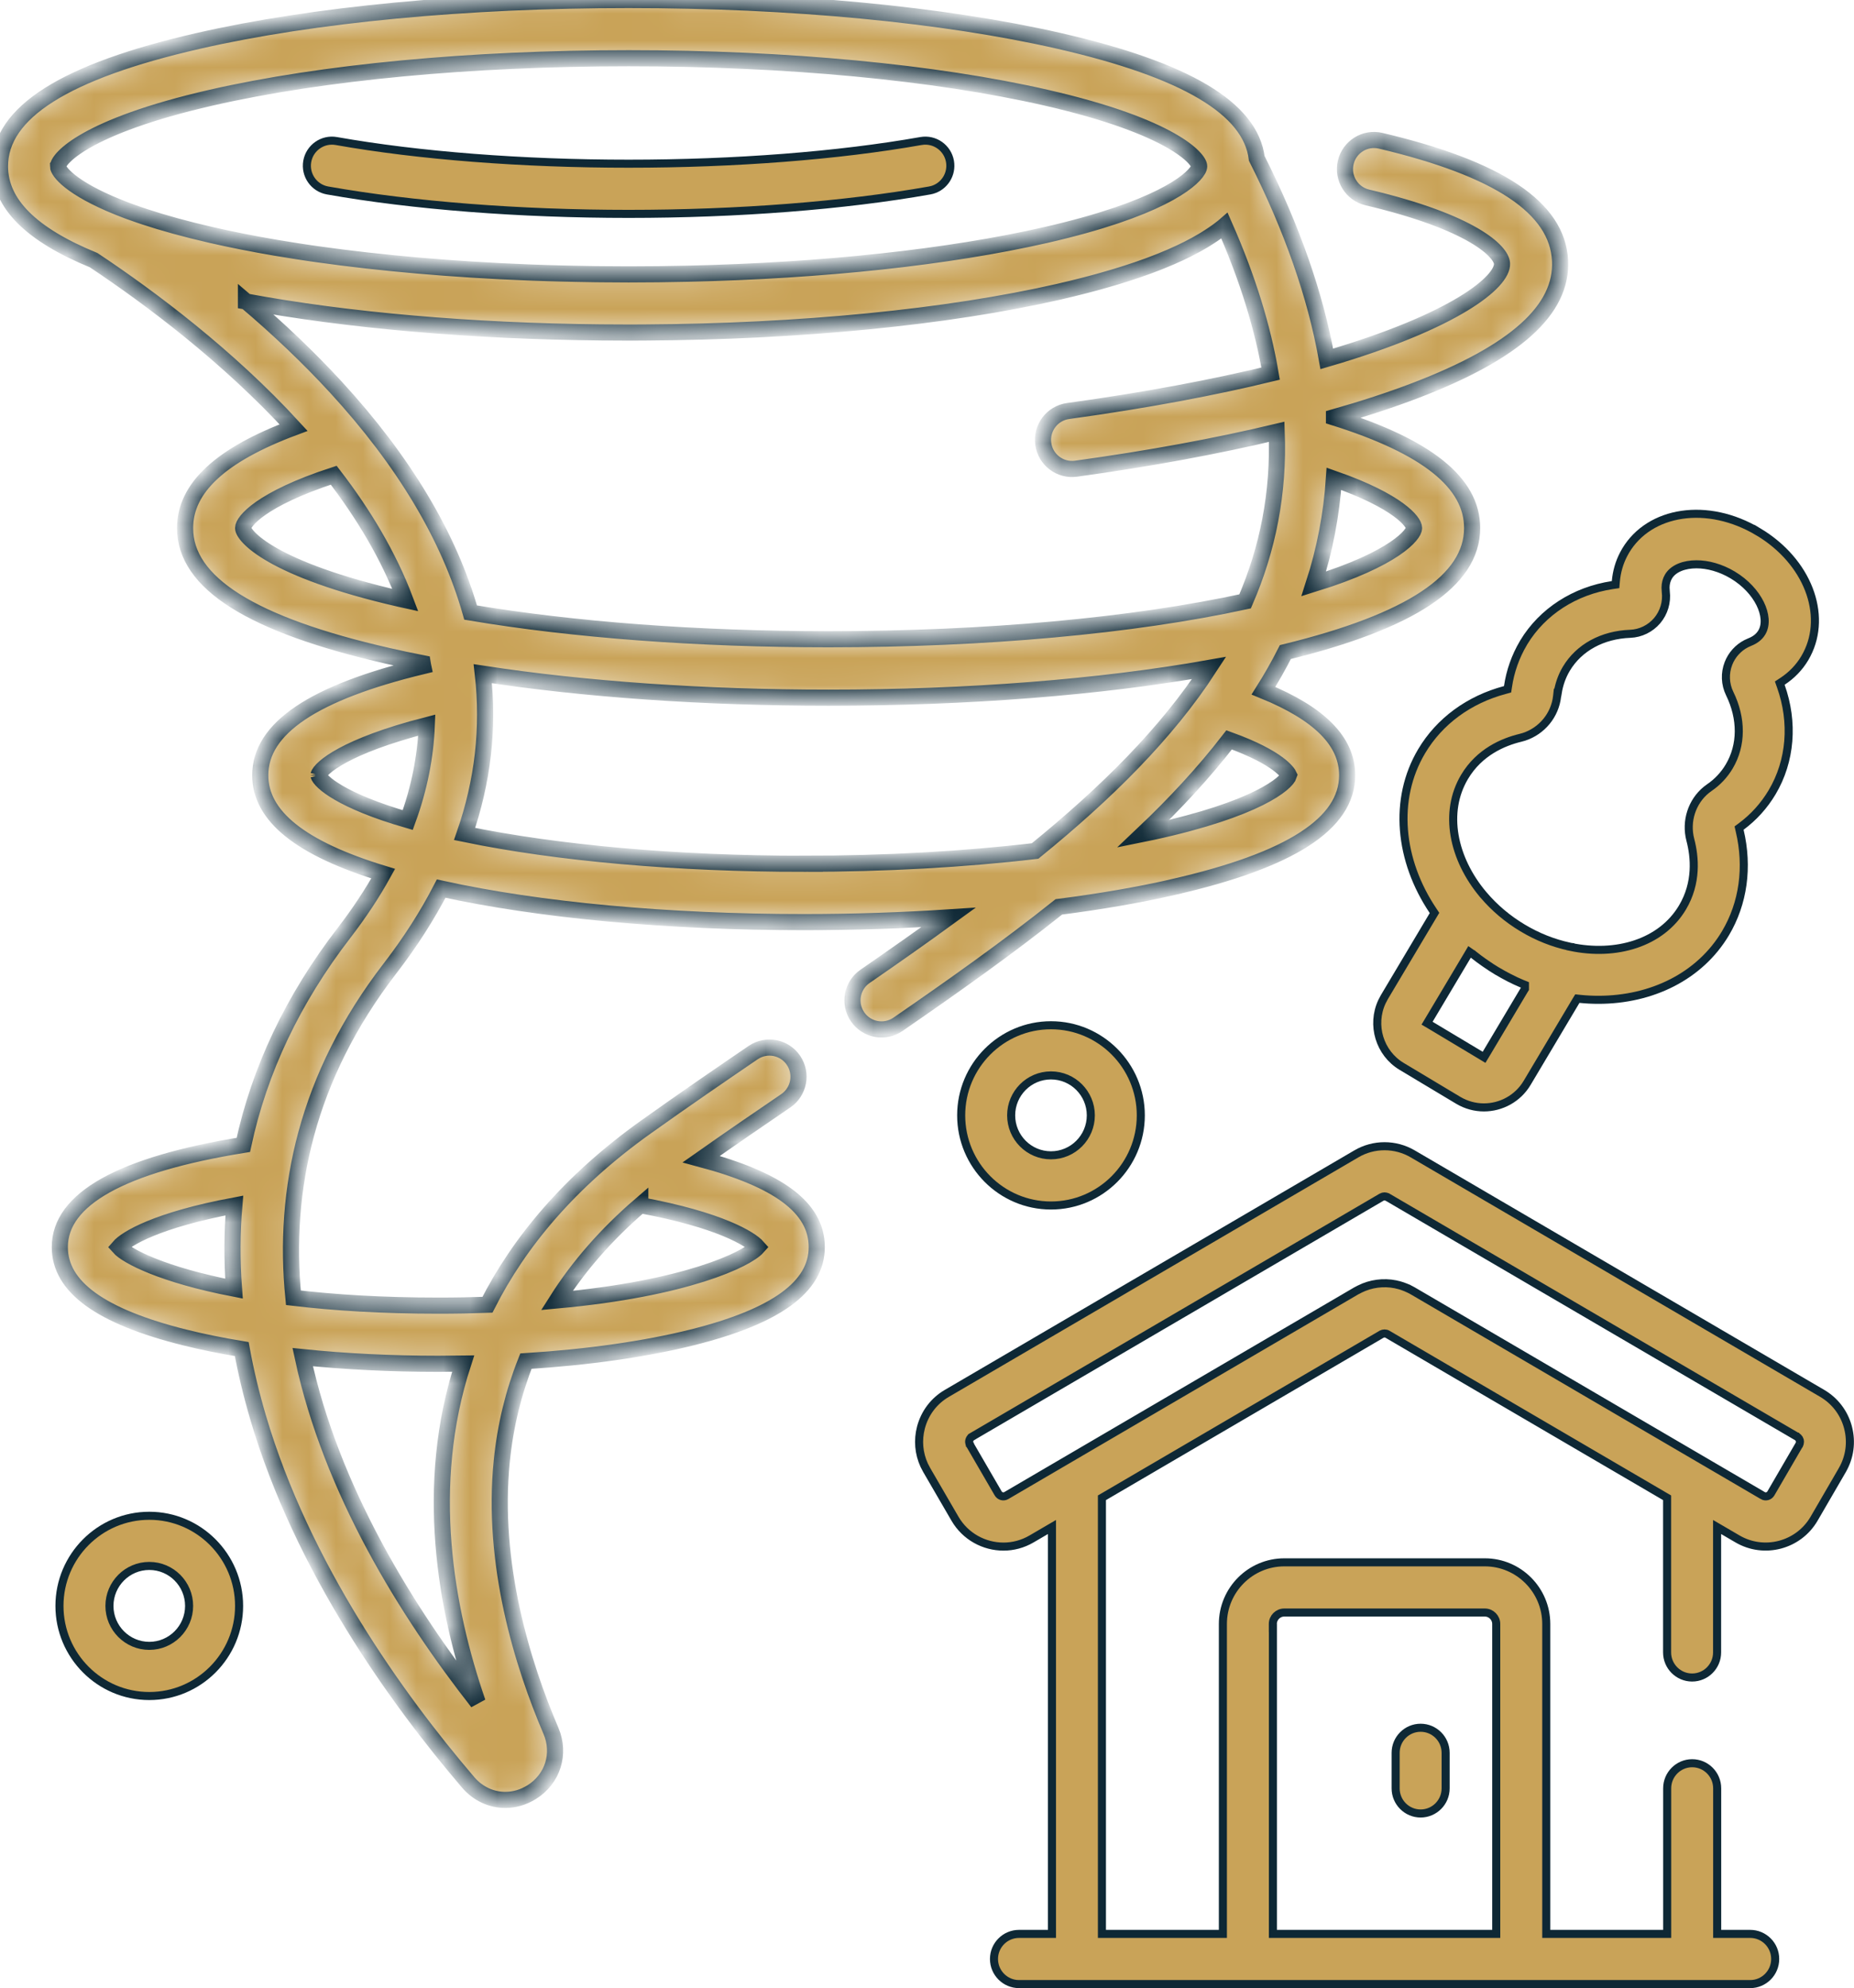
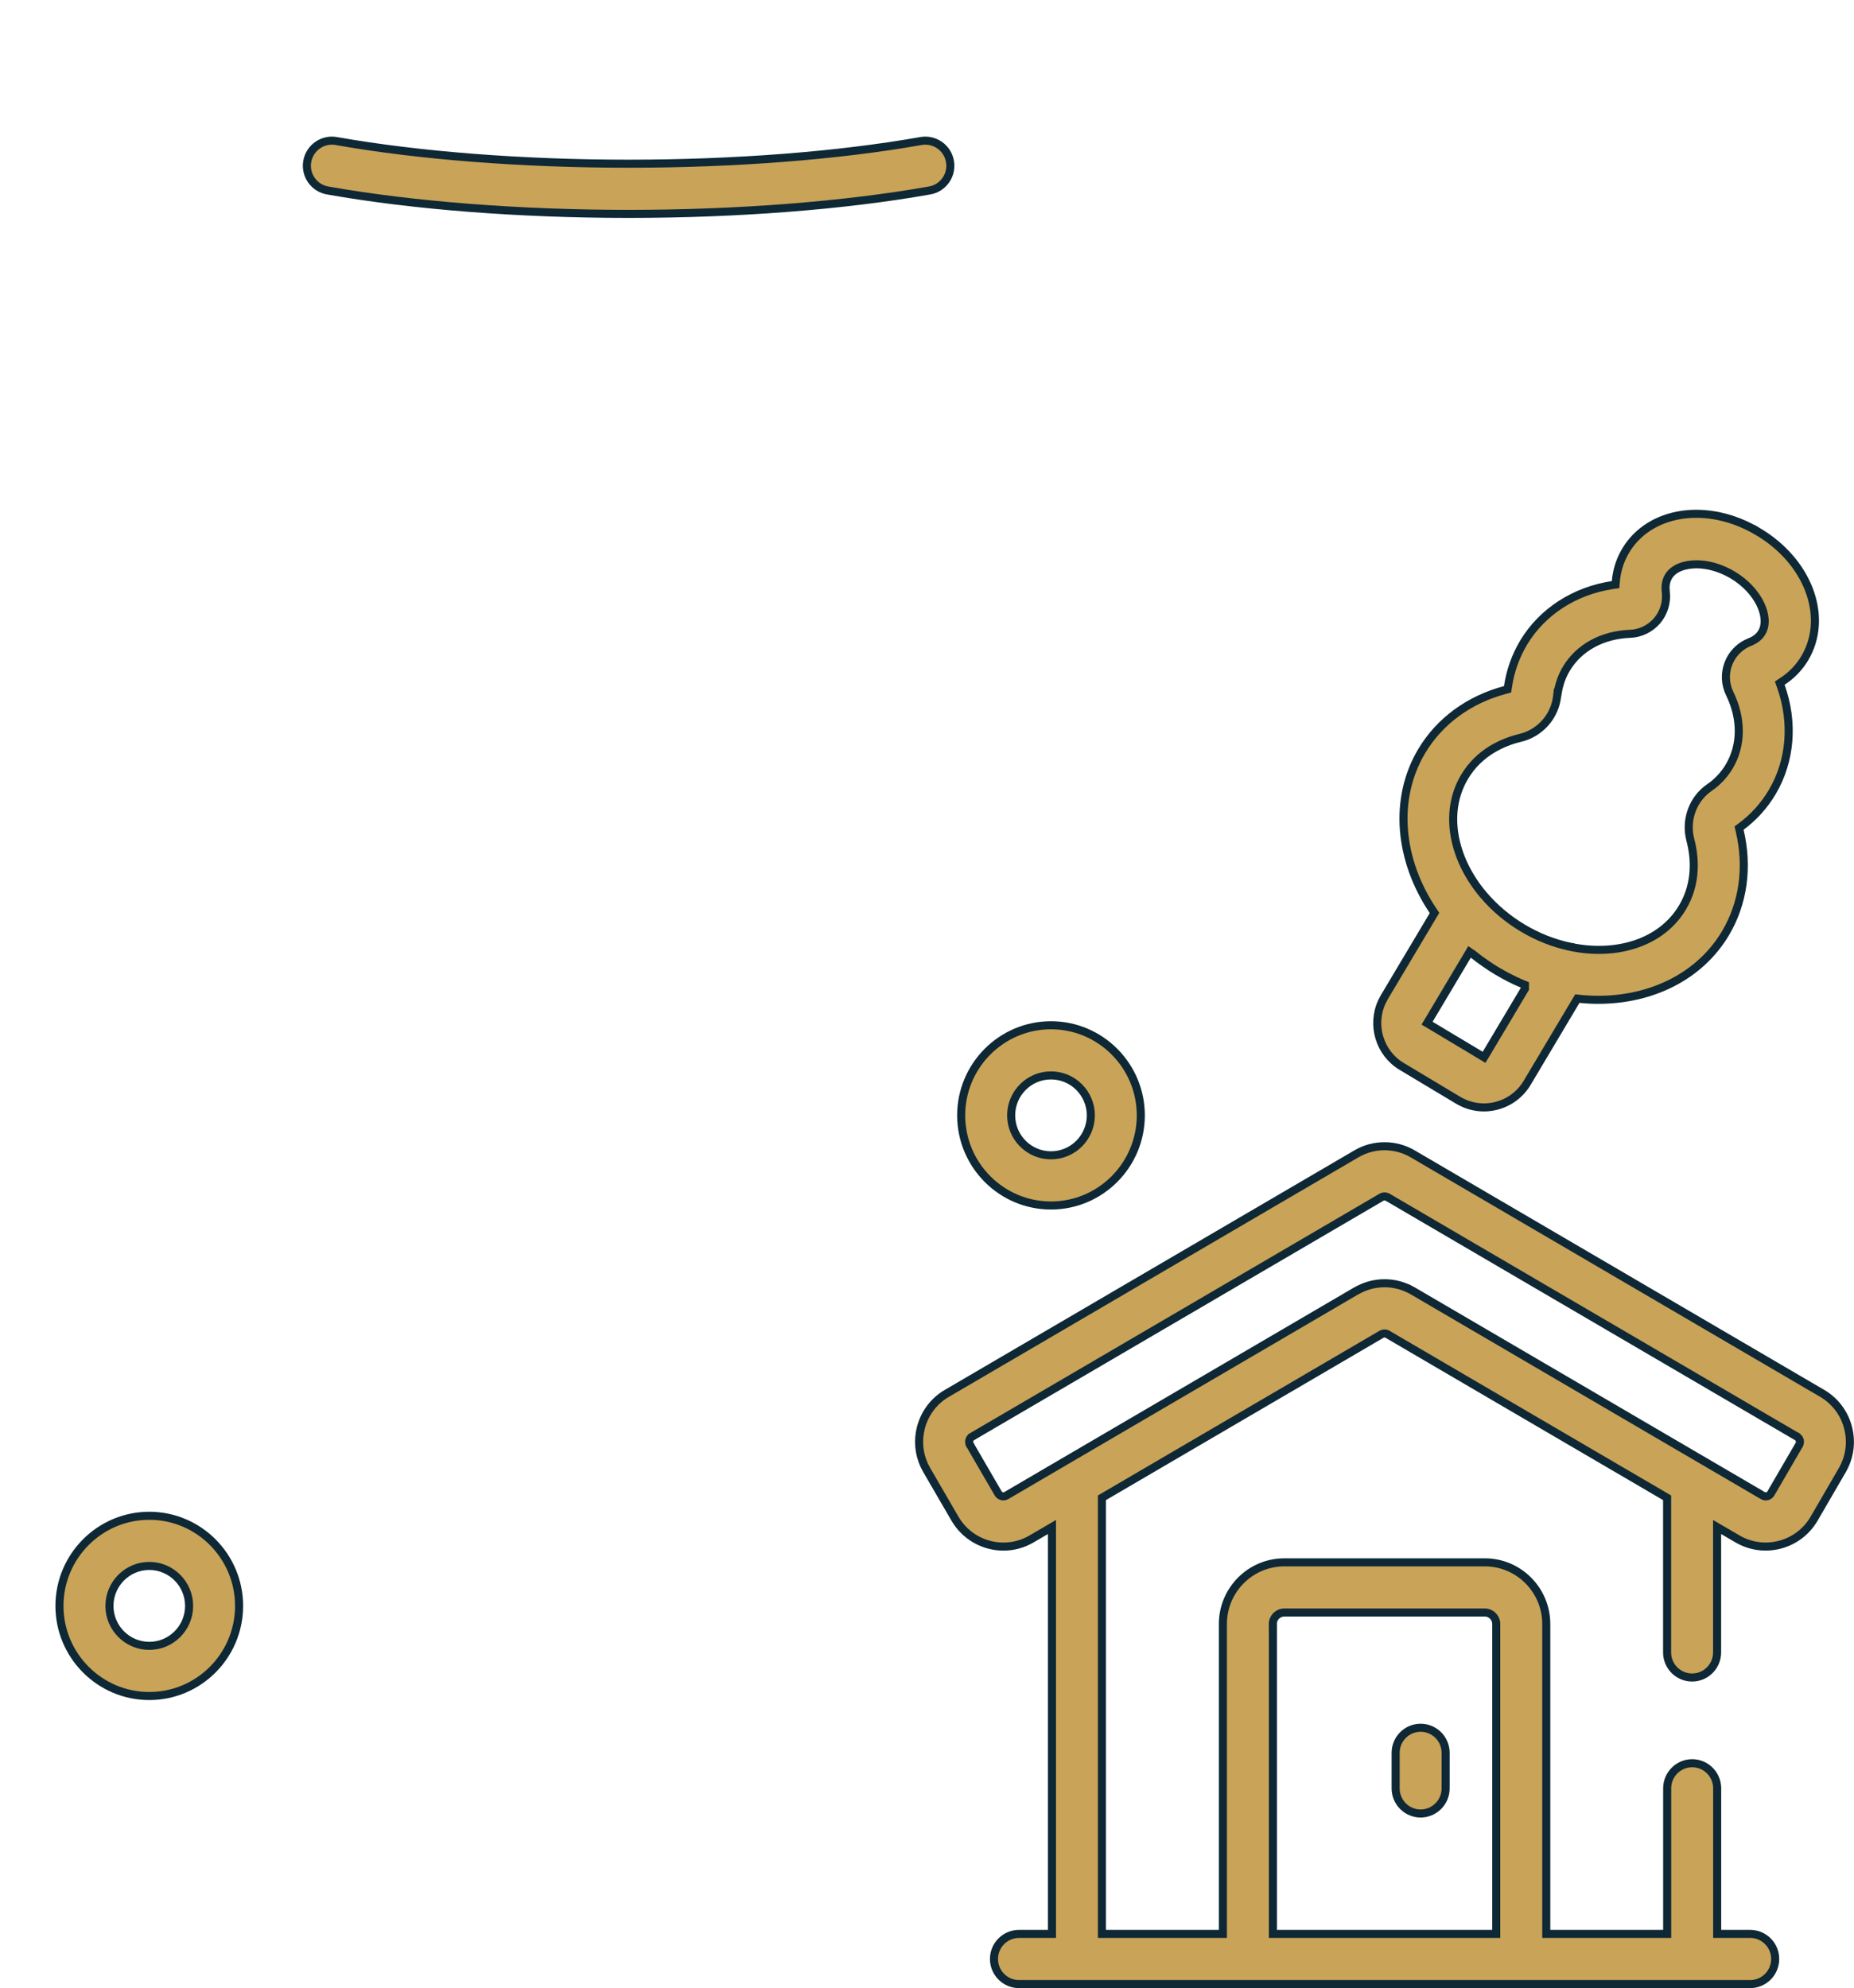
<svg xmlns="http://www.w3.org/2000/svg" width="69" height="74" viewBox="0 0 69 74" fill="none">
  <path d="M60.5 20.499C61.389 19.007 63.546 18.661 65.442 19.797V19.796C67.28 20.898 68.011 22.877 67.246 24.356L67.168 24.498C66.961 24.845 66.678 25.138 66.336 25.361L66.237 25.426L66.276 25.537C66.758 26.887 66.644 28.327 65.953 29.488C65.654 29.99 65.267 30.418 64.802 30.763L64.723 30.822L64.745 30.918C65.067 32.275 64.879 33.623 64.217 34.736C63.259 36.345 61.464 37.214 59.488 37.214C59.26 37.214 59.03 37.203 58.799 37.179L58.704 37.169L58.654 37.251L56.835 40.306C56.486 40.892 55.863 41.219 55.226 41.219C54.901 41.219 54.57 41.133 54.27 40.954L52.167 39.694C51.337 39.196 51.03 38.148 51.431 37.287L51.52 37.117L53.339 34.063L53.388 33.981L53.335 33.902C52.077 32.032 51.843 29.752 52.911 27.958C53.574 26.845 54.67 26.039 56.012 25.682L56.107 25.656L56.122 25.559C56.204 24.99 56.401 24.432 56.694 23.938L56.712 23.906C57.406 22.761 58.608 21.989 60.009 21.777L60.126 21.76L60.136 21.642C60.167 21.284 60.264 20.943 60.427 20.631L60.5 20.499ZM54.61 35.569L53.188 37.955L53.111 38.084L53.24 38.16L55.103 39.277L55.232 39.355L55.31 39.226L56.731 36.84L56.753 36.805V36.66L56.658 36.622C56.657 36.622 56.656 36.621 56.651 36.619L56.584 36.752L56.651 36.618L56.641 36.614L56.533 36.566L56.527 36.563L56.41 36.512C56.335 36.476 56.262 36.44 56.188 36.402H56.185C56.183 36.401 56.18 36.399 56.177 36.398C56.019 36.317 55.864 36.23 55.708 36.138H55.707C55.638 36.096 55.571 36.054 55.504 36.011L55.304 35.876L55.222 35.819H55.221C55.095 35.73 54.972 35.639 54.855 35.545C54.848 35.539 54.84 35.534 54.835 35.53C54.832 35.528 54.83 35.527 54.828 35.525L54.826 35.523H54.825V35.523L54.692 35.43L54.61 35.569ZM63.137 21.004C62.688 21.004 62.28 21.15 62.096 21.458C62.023 21.58 61.988 21.72 61.986 21.87L61.995 22.023C62.043 22.41 61.926 22.803 61.674 23.101C61.421 23.398 61.056 23.576 60.669 23.591C59.639 23.63 58.766 24.099 58.292 24.895C58.131 25.166 58.024 25.471 57.974 25.783H57.965L57.95 25.917C57.873 26.617 57.385 27.208 56.716 27.426L56.579 27.464C55.944 27.618 55.055 27.993 54.506 28.916C53.72 30.236 54.075 31.957 55.193 33.29V33.291C55.198 33.297 55.203 33.302 55.206 33.306L55.215 33.315C55.619 33.791 56.106 34.203 56.661 34.536C57.215 34.869 57.806 35.104 58.416 35.235L58.428 35.239C58.432 35.24 58.438 35.241 58.445 35.242V35.243C60.148 35.603 61.83 35.1 62.616 33.778C63.165 32.857 63.076 31.894 62.909 31.26C62.728 30.568 62.967 29.838 63.504 29.4L63.615 29.317C63.919 29.109 64.168 28.844 64.355 28.53C64.828 27.736 64.828 26.743 64.373 25.814C64.203 25.465 64.186 25.057 64.328 24.694C64.452 24.375 64.689 24.114 64.988 23.959L65.12 23.899C65.316 23.822 65.472 23.705 65.569 23.541C65.743 23.249 65.693 22.844 65.507 22.467C65.317 22.082 64.97 21.692 64.487 21.402C64.029 21.128 63.55 21.004 63.137 21.004Z" fill="#C9A358" stroke="#0E2835" stroke-width="0.3" />
  <path d="M34.277 5.249C34.782 5.16 35.265 5.499 35.355 6.007C35.438 6.484 35.147 6.939 34.693 7.068L34.601 7.089C31.433 7.651 27.452 7.961 23.395 7.961C19.339 7.961 15.359 7.651 12.19 7.089C11.685 7 11.346 6.516 11.435 6.007C11.525 5.499 12.009 5.16 12.514 5.249C15.582 5.793 19.446 6.093 23.395 6.093C27.344 6.093 31.208 5.793 34.276 5.249H34.277Z" fill="#C9A358" stroke="#0E2835" stroke-width="0.3" />
  <path d="M52.871 64.309C53.384 64.309 53.802 64.727 53.802 65.243V66.565C53.802 67.081 53.384 67.5 52.871 67.5C52.358 67.5 51.941 67.081 51.941 66.565V65.243C51.941 64.727 52.358 64.309 52.871 64.309Z" fill="#C9A358" stroke="#0E2835" stroke-width="0.3" />
  <path d="M47.797 60.02C47.562 60.02 47.371 60.212 47.371 60.446V60.596H47.373V71.982H55.685V60.446C55.685 60.212 55.494 60.02 55.26 60.02H47.797ZM51.64 44.561C51.571 44.521 51.485 44.521 51.417 44.561L36.178 53.474V53.475C36.157 53.487 36.123 53.51 36.099 53.552L36.075 53.611C36.063 53.658 36.07 53.699 36.077 53.724C36.081 53.737 36.084 53.748 36.088 53.756C36.09 53.76 36.091 53.764 36.093 53.767L36.096 53.773L36.097 53.774V53.775L36.099 53.777L37.149 55.586C37.211 55.692 37.346 55.729 37.453 55.666L50.478 48.046C50.524 48.021 50.562 48.001 50.602 47.982L50.603 47.981C51.018 47.774 51.489 47.714 51.935 47.803H51.935L51.991 47.817L51.995 47.818C52.035 47.827 52.042 47.827 52.066 47.834L52.067 47.834C52.147 47.856 52.223 47.882 52.299 47.913L52.302 47.914C52.318 47.92 52.333 47.925 52.35 47.932V47.933C52.389 47.95 52.428 47.968 52.466 47.987L52.578 48.047L65.602 55.665V55.666C65.709 55.731 65.846 55.691 65.907 55.586L66.949 53.794L66.957 53.786L66.969 53.757C66.962 53.775 66.977 53.74 66.982 53.719C66.986 53.704 66.989 53.688 66.989 53.669L66.982 53.611L66.955 53.547C66.944 53.53 66.932 53.517 66.922 53.507C66.912 53.497 66.902 53.489 66.894 53.484C66.891 53.481 66.887 53.479 66.884 53.477C66.882 53.476 66.881 53.476 66.88 53.475L66.878 53.473H66.877L51.641 44.561H51.64ZM62.044 55.749L61.97 55.706L51.639 49.663C51.569 49.621 51.484 49.624 51.418 49.662L51.415 49.663L41.084 55.706L41.01 55.749V71.982H45.512V60.446C45.512 59.18 46.539 58.152 47.798 58.152H55.261C56.52 58.152 57.547 59.181 57.547 60.446V71.982H62.047V66.564C62.047 66.048 62.465 65.629 62.977 65.629C63.491 65.629 63.908 66.048 63.908 66.564V71.982H65.137C65.65 71.982 66.067 72.4 66.067 72.915C66.067 73.431 65.65 73.85 65.137 73.85H37.924C37.411 73.85 36.993 73.431 36.993 72.915C36.993 72.4 37.411 71.982 37.924 71.982H39.151V56.837L38.925 56.969L38.391 57.281C38.061 57.474 37.702 57.566 37.346 57.566C36.628 57.566 35.929 57.193 35.542 56.529L34.491 54.719L34.395 54.535C34.194 54.097 34.151 53.606 34.275 53.134C34.417 52.595 34.759 52.142 35.24 51.862L50.48 42.948C51.125 42.569 51.929 42.569 52.576 42.948L67.815 51.862C68.282 52.135 68.618 52.571 68.766 53.09L68.778 53.136C68.919 53.676 68.844 54.237 68.564 54.72V54.721L67.514 56.529C66.934 57.524 65.656 57.86 64.665 57.281L64.131 56.969L63.905 56.837V61.505C63.905 62.021 63.488 62.439 62.975 62.439C62.462 62.439 62.044 62.021 62.044 61.505V55.749Z" fill="#C9A358" stroke="#0E2835" stroke-width="0.3" />
  <mask id="path-5-inside-1_782_605" fill="white">
-     <path d="M43.69 33.01C48.028 32.017 50.137 30.658 50.137 28.856C50.137 27.597 49.114 26.562 47.021 25.709C47.164 25.481 47.304 25.251 47.436 25.018C47.577 24.771 47.71 24.521 47.837 24.271C52.512 23.126 54.788 21.613 54.788 19.653C54.788 17.968 53.104 16.62 49.646 15.537C49.646 15.534 49.646 15.533 49.646 15.53C50.745 15.218 51.755 14.887 52.664 14.54C56.39 13.116 58.155 11.531 58.06 9.694C57.957 7.732 55.774 6.276 51.383 5.239C50.804 5.102 50.221 5.463 50.084 6.046C49.947 6.628 50.307 7.212 50.888 7.349C54.8 8.273 55.877 9.361 55.9 9.808C55.936 10.486 54.173 11.954 49.379 13.358C48.956 10.987 48.086 8.504 46.772 5.894C46.544 4.034 44.132 2.602 39.416 1.522C35.123 0.541 29.435 0 23.396 0C17.358 0 11.668 0.541 7.377 1.523C2.413 2.658 0 4.186 0 6.19C0 7.572 1.147 8.727 3.486 9.684C5.612 11.1 8.481 13.251 10.926 15.916C8.214 16.93 6.888 18.16 6.888 19.655C6.888 21.696 9.354 23.251 14.426 24.411C14.847 24.508 15.285 24.599 15.731 24.687C15.734 24.706 15.739 24.726 15.742 24.745C15.744 24.761 15.746 24.777 15.749 24.791C11.672 25.773 9.686 27.105 9.686 28.856C9.686 30.376 11.187 31.581 14.262 32.518C13.854 33.255 13.37 33.988 12.81 34.715C10.904 37.188 9.653 39.827 9.056 42.614C4.523 43.346 2.226 44.626 2.226 46.419C2.226 47.898 3.739 48.996 6.854 49.777C7.516 49.943 8.235 50.089 8.997 50.215C9.15 51.053 9.352 51.9 9.604 52.757C11.253 58.35 14.766 63.232 17.424 66.343C17.79 66.77 18.291 66.995 18.804 66.995C19.137 66.995 19.475 66.901 19.786 66.707C20.573 66.216 20.868 65.276 20.504 64.423C19.454 61.965 18.285 58.224 18.676 54.368C18.807 53.07 19.108 51.835 19.573 50.663C21.892 50.517 24.024 50.213 25.77 49.777C28.884 48.996 30.397 47.898 30.397 46.419C30.397 44.941 28.952 43.91 26.097 43.145C27.21 42.362 28.297 41.618 29.244 40.973C29.738 40.636 29.867 39.963 29.531 39.467C29.195 38.971 28.524 38.843 28.03 39.179C26.846 39.986 25.447 40.944 24.043 41.946C21.195 43.977 19.318 46.238 18.141 48.565C17.558 48.586 16.951 48.597 16.311 48.597C14.209 48.597 12.423 48.483 10.919 48.305C10.523 44.299 11.401 40.087 14.518 36.042C15.272 35.063 15.904 34.073 16.419 33.075C20.076 33.88 24.85 34.322 29.911 34.322C31.759 34.322 33.569 34.261 35.302 34.147C34.3 34.875 33.262 35.604 32.196 36.34C31.703 36.678 31.579 37.353 31.916 37.847C32.254 38.341 32.926 38.465 33.419 38.127C35.444 36.731 37.487 35.287 39.407 33.755C40.956 33.556 42.397 33.309 43.69 33.012V33.01ZM23.83 44.858C26.793 45.406 27.932 46.117 28.196 46.418C27.794 46.874 25.534 47.966 20.724 48.405C21.532 47.129 22.568 45.945 23.83 44.857V44.858ZM16.311 50.762C16.622 50.762 16.93 50.758 17.237 50.754C15.757 55.3 16.584 59.901 17.777 63.36C15.152 60.012 12.328 55.481 11.266 50.514C12.849 50.677 14.556 50.762 16.311 50.762ZM4.425 46.418C4.69 46.108 5.825 45.412 8.721 44.871C8.634 45.884 8.63 46.916 8.708 47.964C6.057 47.451 4.725 46.757 4.425 46.418ZM47.973 28.857C47.884 29.149 46.792 30.116 42.886 30.967C42.775 30.992 42.658 31.015 42.544 31.038C43.717 29.927 44.799 28.763 45.744 27.539C47.628 28.221 47.94 28.785 47.973 28.857ZM52.628 19.653C52.628 19.883 51.935 20.792 48.894 21.733C49.304 20.463 49.555 19.159 49.644 17.821C52.047 18.663 52.628 19.428 52.628 19.655V19.653ZM2.161 6.19C2.161 5.926 3.127 4.719 7.856 3.636C11.995 2.69 17.513 2.168 23.396 2.168C29.279 2.168 34.796 2.69 38.934 3.636C43.664 4.719 44.63 5.926 44.63 6.19C44.63 6.199 44.63 6.208 44.627 6.218C44.623 6.238 44.616 6.261 44.603 6.289C44.597 6.302 44.588 6.316 44.58 6.332C44.331 6.755 43.073 7.797 38.934 8.744C35.313 9.572 30.636 10.075 25.583 10.188C24.861 10.204 24.131 10.213 23.396 10.213C23.076 10.213 22.758 10.21 22.441 10.207C22.34 10.207 22.239 10.205 22.14 10.204C21.907 10.201 21.675 10.197 21.443 10.192C21.253 10.188 21.063 10.184 20.872 10.179C20.711 10.175 20.55 10.171 20.39 10.166C20.194 10.161 20 10.153 19.805 10.146C19.753 10.145 19.701 10.142 19.649 10.14C16.854 10.03 14.202 9.799 11.831 9.465C11.73 9.451 11.63 9.436 11.531 9.422C11.38 9.4 11.229 9.377 11.079 9.354C10.85 9.318 10.622 9.282 10.399 9.244C10.35 9.236 10.301 9.228 10.253 9.22C9.413 9.077 8.611 8.918 7.858 8.746C6.89 8.524 6.083 8.298 5.406 8.075C5.338 8.052 5.271 8.03 5.203 8.007C5.154 7.99 5.106 7.974 5.057 7.956C4.975 7.928 4.895 7.899 4.814 7.87C4.782 7.858 4.748 7.847 4.716 7.834C4.611 7.795 4.509 7.754 4.408 7.714C2.612 6.992 2.159 6.371 2.159 6.192L2.161 6.19ZM9.153 11.223C12.924 11.924 17.525 12.326 22.395 12.373C22.415 12.373 22.437 12.373 22.457 12.373C22.77 12.376 23.082 12.378 23.396 12.378C23.585 12.378 23.773 12.378 23.961 12.376C29.789 12.343 35.258 11.807 39.416 10.856C39.456 10.847 39.495 10.837 39.537 10.827C39.662 10.798 39.786 10.769 39.907 10.739C39.976 10.721 40.044 10.705 40.111 10.688C40.205 10.665 40.3 10.642 40.392 10.617C40.463 10.598 40.532 10.581 40.601 10.562C40.689 10.539 40.777 10.516 40.862 10.492C40.929 10.473 40.997 10.454 41.063 10.435C41.15 10.411 41.235 10.386 41.32 10.361C41.382 10.343 41.444 10.325 41.506 10.306C41.601 10.278 41.693 10.249 41.785 10.22C41.833 10.205 41.882 10.191 41.928 10.175C42.062 10.132 42.193 10.088 42.322 10.045C42.367 10.03 42.409 10.015 42.452 9.999C42.538 9.968 42.625 9.938 42.709 9.908C42.76 9.889 42.811 9.87 42.861 9.851C42.935 9.824 43.008 9.796 43.08 9.767C43.131 9.747 43.181 9.727 43.231 9.707C43.301 9.679 43.37 9.65 43.437 9.621C43.485 9.601 43.532 9.582 43.579 9.562C43.649 9.532 43.72 9.5 43.787 9.468C43.826 9.451 43.867 9.432 43.906 9.415C44.006 9.369 44.103 9.321 44.198 9.273C44.217 9.263 44.235 9.254 44.254 9.244C44.338 9.201 44.421 9.159 44.501 9.114C44.535 9.095 44.568 9.077 44.603 9.056C44.662 9.023 44.719 8.99 44.776 8.957C44.812 8.935 44.846 8.913 44.881 8.893C44.933 8.861 44.984 8.829 45.033 8.796C45.067 8.774 45.101 8.753 45.133 8.73C45.183 8.696 45.231 8.662 45.278 8.629C45.307 8.607 45.337 8.587 45.366 8.565C45.421 8.524 45.473 8.484 45.523 8.444C45.539 8.431 45.558 8.418 45.574 8.404C46.439 10.369 46.998 12.195 47.288 13.907C45.225 14.408 42.733 14.887 39.75 15.299C39.159 15.38 38.746 15.927 38.827 16.52C38.907 17.113 39.453 17.527 40.044 17.446C42.772 17.071 45.283 16.607 47.515 16.073C47.602 18.367 47.177 20.448 46.339 22.384C42.147 23.294 36.667 23.793 30.839 23.793C25.973 23.793 21.349 23.444 17.515 22.8C16.717 19.983 15.034 17.166 12.493 14.402C11.496 13.319 10.38 12.253 9.153 11.214V11.223ZM14.906 22.297C10.041 21.184 9.048 19.929 9.048 19.653C9.048 19.419 9.684 18.582 12.42 17.688C13.527 19.129 14.465 20.688 15.086 22.337C15.026 22.324 14.965 22.311 14.906 22.297ZM11.848 28.854C11.924 28.591 12.826 27.775 15.884 26.99C15.838 28.174 15.602 29.353 15.175 30.524C12.682 29.801 11.918 29.093 11.848 28.853V28.854ZM29.911 32.151C25.208 32.151 20.748 31.756 17.291 31.041C17.971 29.081 18.198 27.088 17.968 25.076C21.754 25.657 26.194 25.969 30.838 25.969C36.02 25.969 40.951 25.581 45 24.862C43.419 27.295 41.179 29.515 38.523 31.675C35.891 31.985 32.951 32.15 29.91 32.15L29.911 32.151Z" />
-   </mask>
+     </mask>
  <path d="M43.69 33.01C48.028 32.017 50.137 30.658 50.137 28.856C50.137 27.597 49.114 26.562 47.021 25.709C47.164 25.481 47.304 25.251 47.436 25.018C47.577 24.771 47.71 24.521 47.837 24.271C52.512 23.126 54.788 21.613 54.788 19.653C54.788 17.968 53.104 16.62 49.646 15.537C49.646 15.534 49.646 15.533 49.646 15.53C50.745 15.218 51.755 14.887 52.664 14.54C56.39 13.116 58.155 11.531 58.06 9.694C57.957 7.732 55.774 6.276 51.383 5.239C50.804 5.102 50.221 5.463 50.084 6.046C49.947 6.628 50.307 7.212 50.888 7.349C54.8 8.273 55.877 9.361 55.9 9.808C55.936 10.486 54.173 11.954 49.379 13.358C48.956 10.987 48.086 8.504 46.772 5.894C46.544 4.034 44.132 2.602 39.416 1.522C35.123 0.541 29.435 0 23.396 0C17.358 0 11.668 0.541 7.377 1.523C2.413 2.658 0 4.186 0 6.19C0 7.572 1.147 8.727 3.486 9.684C5.612 11.1 8.481 13.251 10.926 15.916C8.214 16.93 6.888 18.16 6.888 19.655C6.888 21.696 9.354 23.251 14.426 24.411C14.847 24.508 15.285 24.599 15.731 24.687C15.734 24.706 15.739 24.726 15.742 24.745C15.744 24.761 15.746 24.777 15.749 24.791C11.672 25.773 9.686 27.105 9.686 28.856C9.686 30.376 11.187 31.581 14.262 32.518C13.854 33.255 13.37 33.988 12.81 34.715C10.904 37.188 9.653 39.827 9.056 42.614C4.523 43.346 2.226 44.626 2.226 46.419C2.226 47.898 3.739 48.996 6.854 49.777C7.516 49.943 8.235 50.089 8.997 50.215C9.15 51.053 9.352 51.9 9.604 52.757C11.253 58.35 14.766 63.232 17.424 66.343C17.79 66.77 18.291 66.995 18.804 66.995C19.137 66.995 19.475 66.901 19.786 66.707C20.573 66.216 20.868 65.276 20.504 64.423C19.454 61.965 18.285 58.224 18.676 54.368C18.807 53.07 19.108 51.835 19.573 50.663C21.892 50.517 24.024 50.213 25.77 49.777C28.884 48.996 30.397 47.898 30.397 46.419C30.397 44.941 28.952 43.91 26.097 43.145C27.21 42.362 28.297 41.618 29.244 40.973C29.738 40.636 29.867 39.963 29.531 39.467C29.195 38.971 28.524 38.843 28.03 39.179C26.846 39.986 25.447 40.944 24.043 41.946C21.195 43.977 19.318 46.238 18.141 48.565C17.558 48.586 16.951 48.597 16.311 48.597C14.209 48.597 12.423 48.483 10.919 48.305C10.523 44.299 11.401 40.087 14.518 36.042C15.272 35.063 15.904 34.073 16.419 33.075C20.076 33.88 24.85 34.322 29.911 34.322C31.759 34.322 33.569 34.261 35.302 34.147C34.3 34.875 33.262 35.604 32.196 36.34C31.703 36.678 31.579 37.353 31.916 37.847C32.254 38.341 32.926 38.465 33.419 38.127C35.444 36.731 37.487 35.287 39.407 33.755C40.956 33.556 42.397 33.309 43.69 33.012V33.01ZM23.83 44.858C26.793 45.406 27.932 46.117 28.196 46.418C27.794 46.874 25.534 47.966 20.724 48.405C21.532 47.129 22.568 45.945 23.83 44.857V44.858ZM16.311 50.762C16.622 50.762 16.93 50.758 17.237 50.754C15.757 55.3 16.584 59.901 17.777 63.36C15.152 60.012 12.328 55.481 11.266 50.514C12.849 50.677 14.556 50.762 16.311 50.762ZM4.425 46.418C4.69 46.108 5.825 45.412 8.721 44.871C8.634 45.884 8.63 46.916 8.708 47.964C6.057 47.451 4.725 46.757 4.425 46.418ZM47.973 28.857C47.884 29.149 46.792 30.116 42.886 30.967C42.775 30.992 42.658 31.015 42.544 31.038C43.717 29.927 44.799 28.763 45.744 27.539C47.628 28.221 47.94 28.785 47.973 28.857ZM52.628 19.653C52.628 19.883 51.935 20.792 48.894 21.733C49.304 20.463 49.555 19.159 49.644 17.821C52.047 18.663 52.628 19.428 52.628 19.655V19.653ZM2.161 6.19C2.161 5.926 3.127 4.719 7.856 3.636C11.995 2.69 17.513 2.168 23.396 2.168C29.279 2.168 34.796 2.69 38.934 3.636C43.664 4.719 44.63 5.926 44.63 6.19C44.63 6.199 44.63 6.208 44.627 6.218C44.623 6.238 44.616 6.261 44.603 6.289C44.597 6.302 44.588 6.316 44.58 6.332C44.331 6.755 43.073 7.797 38.934 8.744C35.313 9.572 30.636 10.075 25.583 10.188C24.861 10.204 24.131 10.213 23.396 10.213C23.076 10.213 22.758 10.21 22.441 10.207C22.34 10.207 22.239 10.205 22.14 10.204C21.907 10.201 21.675 10.197 21.443 10.192C21.253 10.188 21.063 10.184 20.872 10.179C20.711 10.175 20.55 10.171 20.39 10.166C20.194 10.161 20 10.153 19.805 10.146C19.753 10.145 19.701 10.142 19.649 10.14C16.854 10.03 14.202 9.799 11.831 9.465C11.73 9.451 11.63 9.436 11.531 9.422C11.38 9.4 11.229 9.377 11.079 9.354C10.85 9.318 10.622 9.282 10.399 9.244C10.35 9.236 10.301 9.228 10.253 9.22C9.413 9.077 8.611 8.918 7.858 8.746C6.89 8.524 6.083 8.298 5.406 8.075C5.338 8.052 5.271 8.03 5.203 8.007C5.154 7.99 5.106 7.974 5.057 7.956C4.975 7.928 4.895 7.899 4.814 7.87C4.782 7.858 4.748 7.847 4.716 7.834C4.611 7.795 4.509 7.754 4.408 7.714C2.612 6.992 2.159 6.371 2.159 6.192L2.161 6.19ZM9.153 11.223C12.924 11.924 17.525 12.326 22.395 12.373C22.415 12.373 22.437 12.373 22.457 12.373C22.77 12.376 23.082 12.378 23.396 12.378C23.585 12.378 23.773 12.378 23.961 12.376C29.789 12.343 35.258 11.807 39.416 10.856C39.456 10.847 39.495 10.837 39.537 10.827C39.662 10.798 39.786 10.769 39.907 10.739C39.976 10.721 40.044 10.705 40.111 10.688C40.205 10.665 40.3 10.642 40.392 10.617C40.463 10.598 40.532 10.581 40.601 10.562C40.689 10.539 40.777 10.516 40.862 10.492C40.929 10.473 40.997 10.454 41.063 10.435C41.15 10.411 41.235 10.386 41.32 10.361C41.382 10.343 41.444 10.325 41.506 10.306C41.601 10.278 41.693 10.249 41.785 10.22C41.833 10.205 41.882 10.191 41.928 10.175C42.062 10.132 42.193 10.088 42.322 10.045C42.367 10.03 42.409 10.015 42.452 9.999C42.538 9.968 42.625 9.938 42.709 9.908C42.76 9.889 42.811 9.87 42.861 9.851C42.935 9.824 43.008 9.796 43.08 9.767C43.131 9.747 43.181 9.727 43.231 9.707C43.301 9.679 43.37 9.65 43.437 9.621C43.485 9.601 43.532 9.582 43.579 9.562C43.649 9.532 43.72 9.5 43.787 9.468C43.826 9.451 43.867 9.432 43.906 9.415C44.006 9.369 44.103 9.321 44.198 9.273C44.217 9.263 44.235 9.254 44.254 9.244C44.338 9.201 44.421 9.159 44.501 9.114C44.535 9.095 44.568 9.077 44.603 9.056C44.662 9.023 44.719 8.99 44.776 8.957C44.812 8.935 44.846 8.913 44.881 8.893C44.933 8.861 44.984 8.829 45.033 8.796C45.067 8.774 45.101 8.753 45.133 8.73C45.183 8.696 45.231 8.662 45.278 8.629C45.307 8.607 45.337 8.587 45.366 8.565C45.421 8.524 45.473 8.484 45.523 8.444C45.539 8.431 45.558 8.418 45.574 8.404C46.439 10.369 46.998 12.195 47.288 13.907C45.225 14.408 42.733 14.887 39.75 15.299C39.159 15.38 38.746 15.927 38.827 16.52C38.907 17.113 39.453 17.527 40.044 17.446C42.772 17.071 45.283 16.607 47.515 16.073C47.602 18.367 47.177 20.448 46.339 22.384C42.147 23.294 36.667 23.793 30.839 23.793C25.973 23.793 21.349 23.444 17.515 22.8C16.717 19.983 15.034 17.166 12.493 14.402C11.496 13.319 10.38 12.253 9.153 11.214V11.223ZM14.906 22.297C10.041 21.184 9.048 19.929 9.048 19.653C9.048 19.419 9.684 18.582 12.42 17.688C13.527 19.129 14.465 20.688 15.086 22.337C15.026 22.324 14.965 22.311 14.906 22.297ZM11.848 28.854C11.924 28.591 12.826 27.775 15.884 26.99C15.838 28.174 15.602 29.353 15.175 30.524C12.682 29.801 11.918 29.093 11.848 28.853V28.854ZM29.911 32.151C25.208 32.151 20.748 31.756 17.291 31.041C17.971 29.081 18.198 27.088 17.968 25.076C21.754 25.657 26.194 25.969 30.838 25.969C36.02 25.969 40.951 25.581 45 24.862C43.419 27.295 41.179 29.515 38.523 31.675C35.891 31.985 32.951 32.15 29.91 32.15L29.911 32.151Z" fill="#C9A358" stroke="#0E2835" stroke-width="0.6" mask="url(#path-5-inside-1_782_605)" />
  <path d="M39.114 38.161C40.957 38.161 42.457 39.665 42.457 41.515C42.457 43.365 40.957 44.87 39.114 44.87C37.272 44.87 35.772 43.365 35.772 41.515C35.772 39.665 37.272 38.161 39.114 38.161ZM39.114 40.028C38.296 40.028 37.632 40.696 37.632 41.515C37.632 42.335 38.296 43.002 39.114 43.002C39.932 43.002 40.597 42.335 40.597 41.515C40.597 40.696 39.932 40.028 39.114 40.028Z" fill="#C9A358" stroke="#0E2835" stroke-width="0.3" />
  <path d="M5.556 56.419C7.398 56.419 8.898 57.924 8.898 59.774C8.898 61.624 7.398 63.128 5.556 63.128C3.713 63.128 2.213 61.624 2.213 59.774C2.213 57.924 3.713 56.419 5.556 56.419ZM5.556 58.286C4.738 58.286 4.073 58.954 4.073 59.774C4.073 60.593 4.738 61.261 5.556 61.261C6.374 61.261 7.038 60.593 7.038 59.774C7.038 58.954 6.374 58.286 5.556 58.286Z" fill="#C9A358" stroke="#0E2835" stroke-width="0.3" />
</svg>